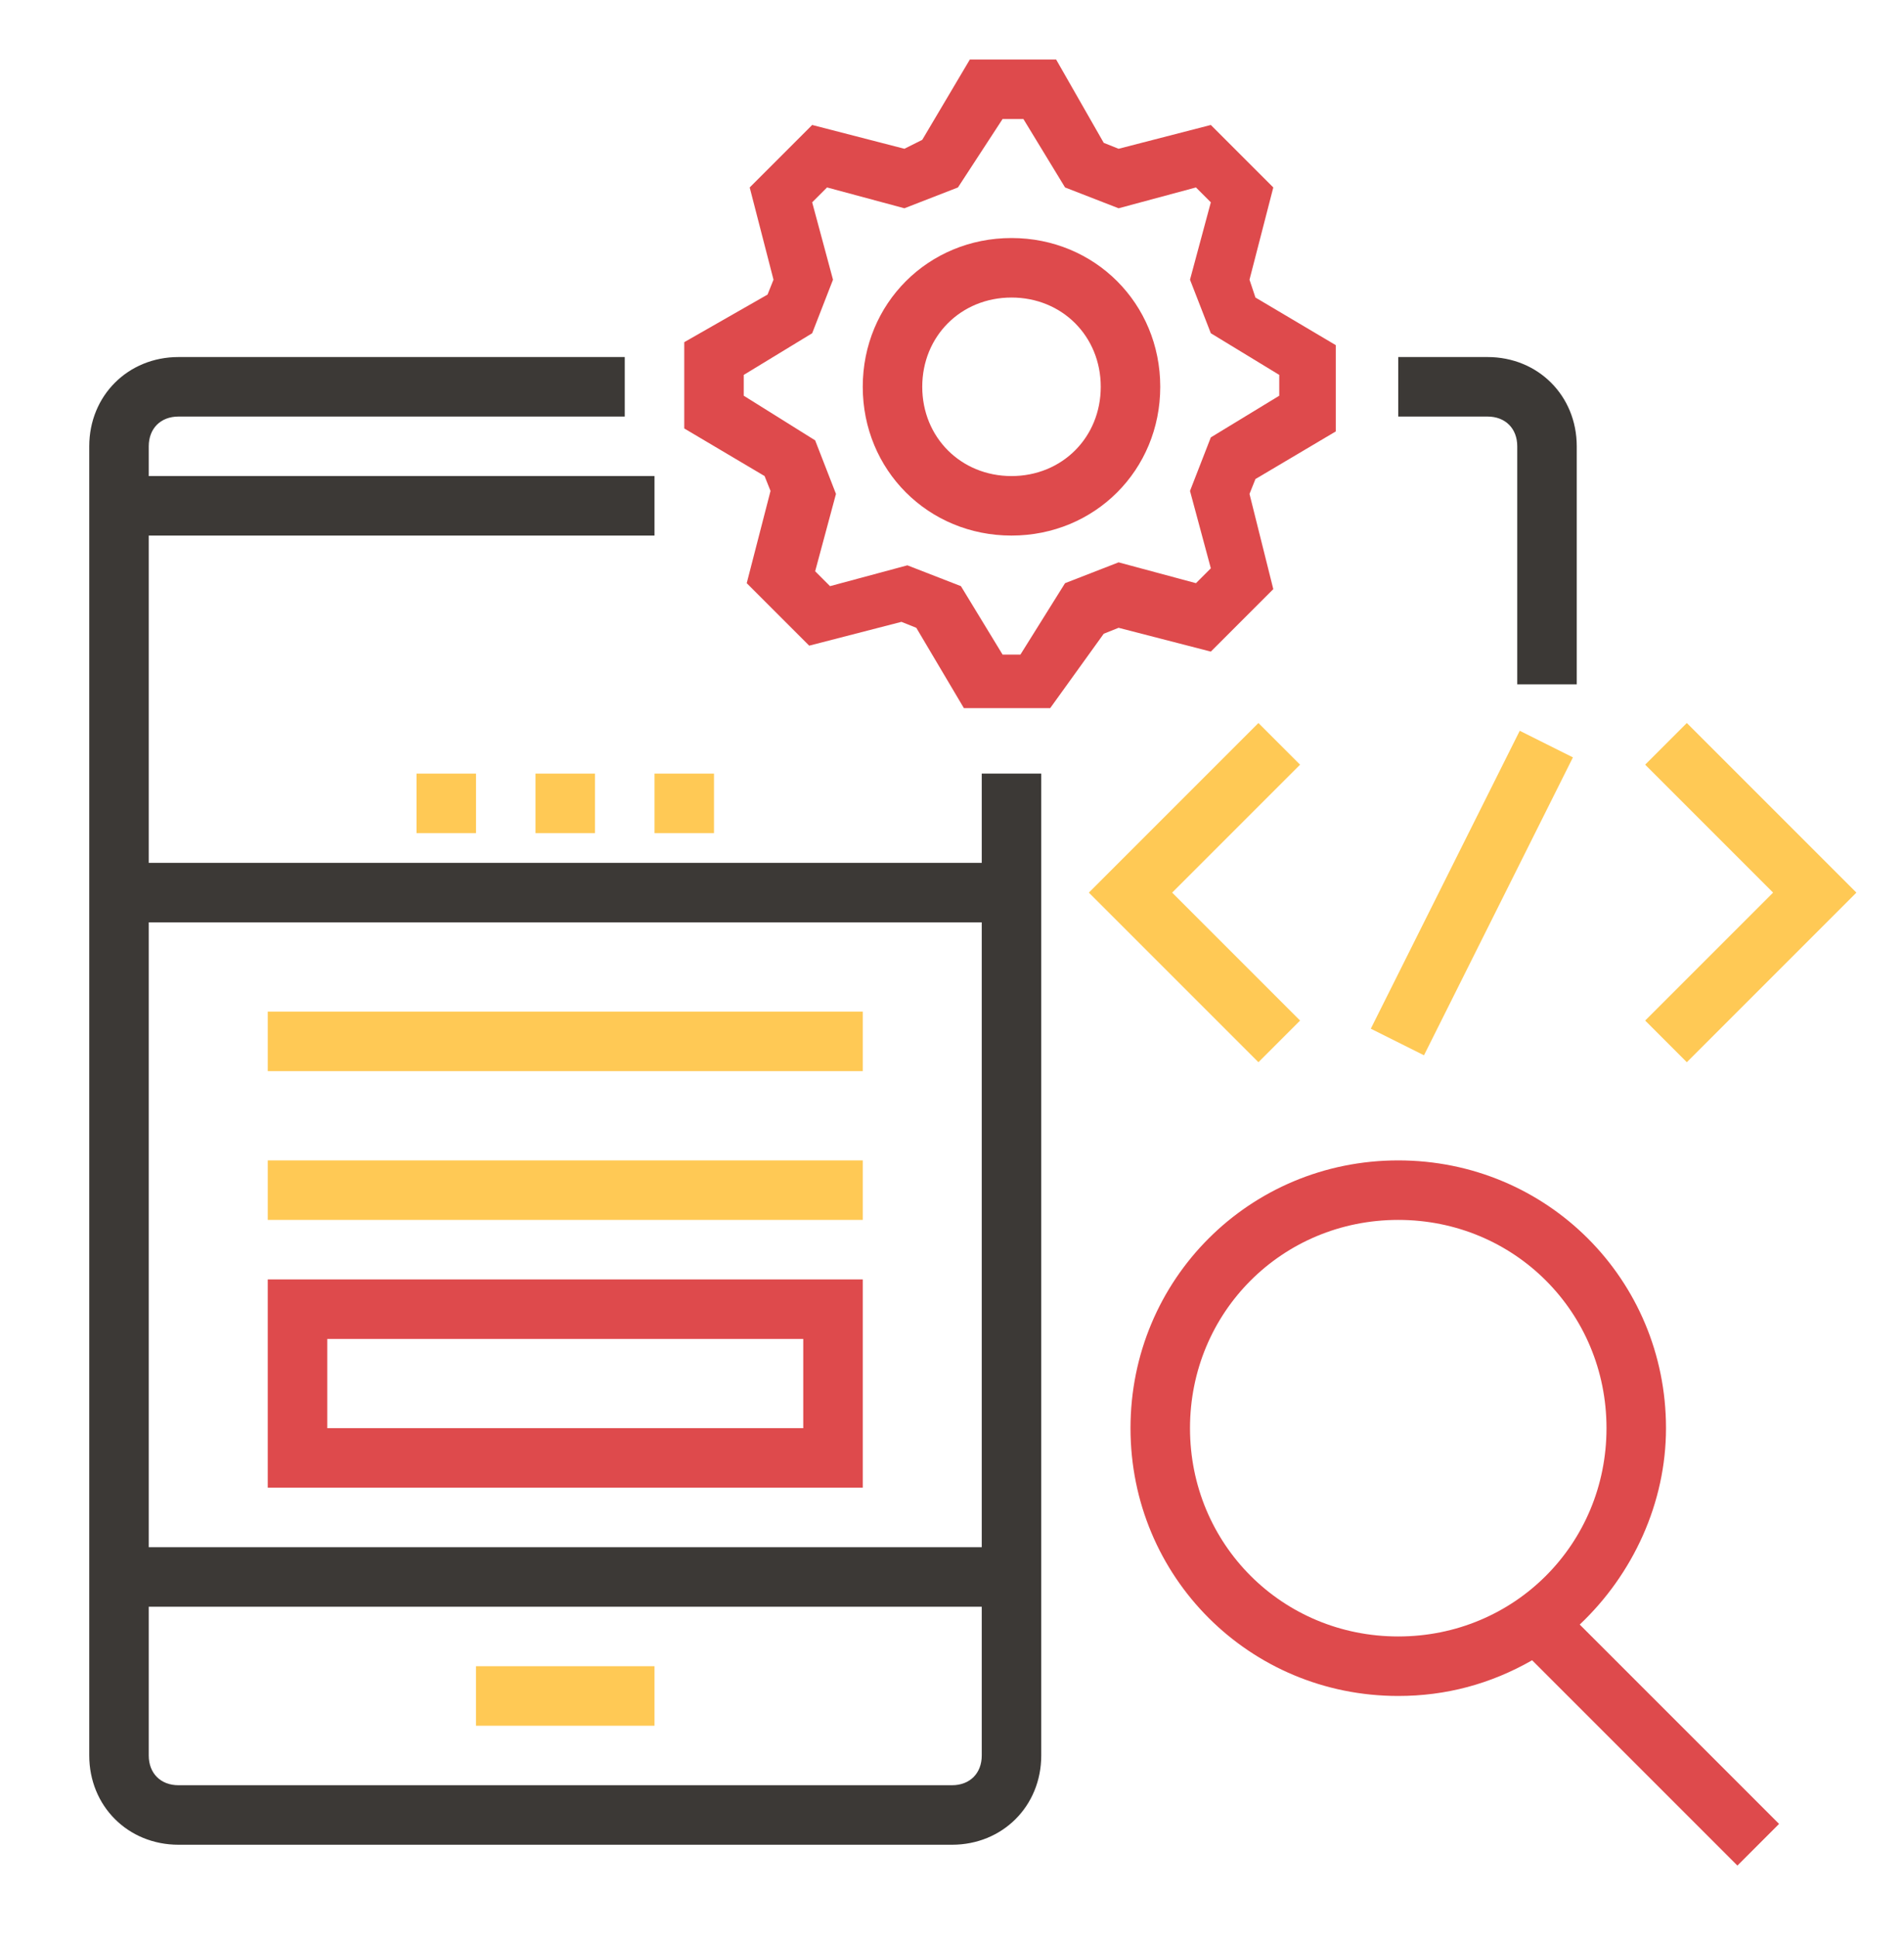
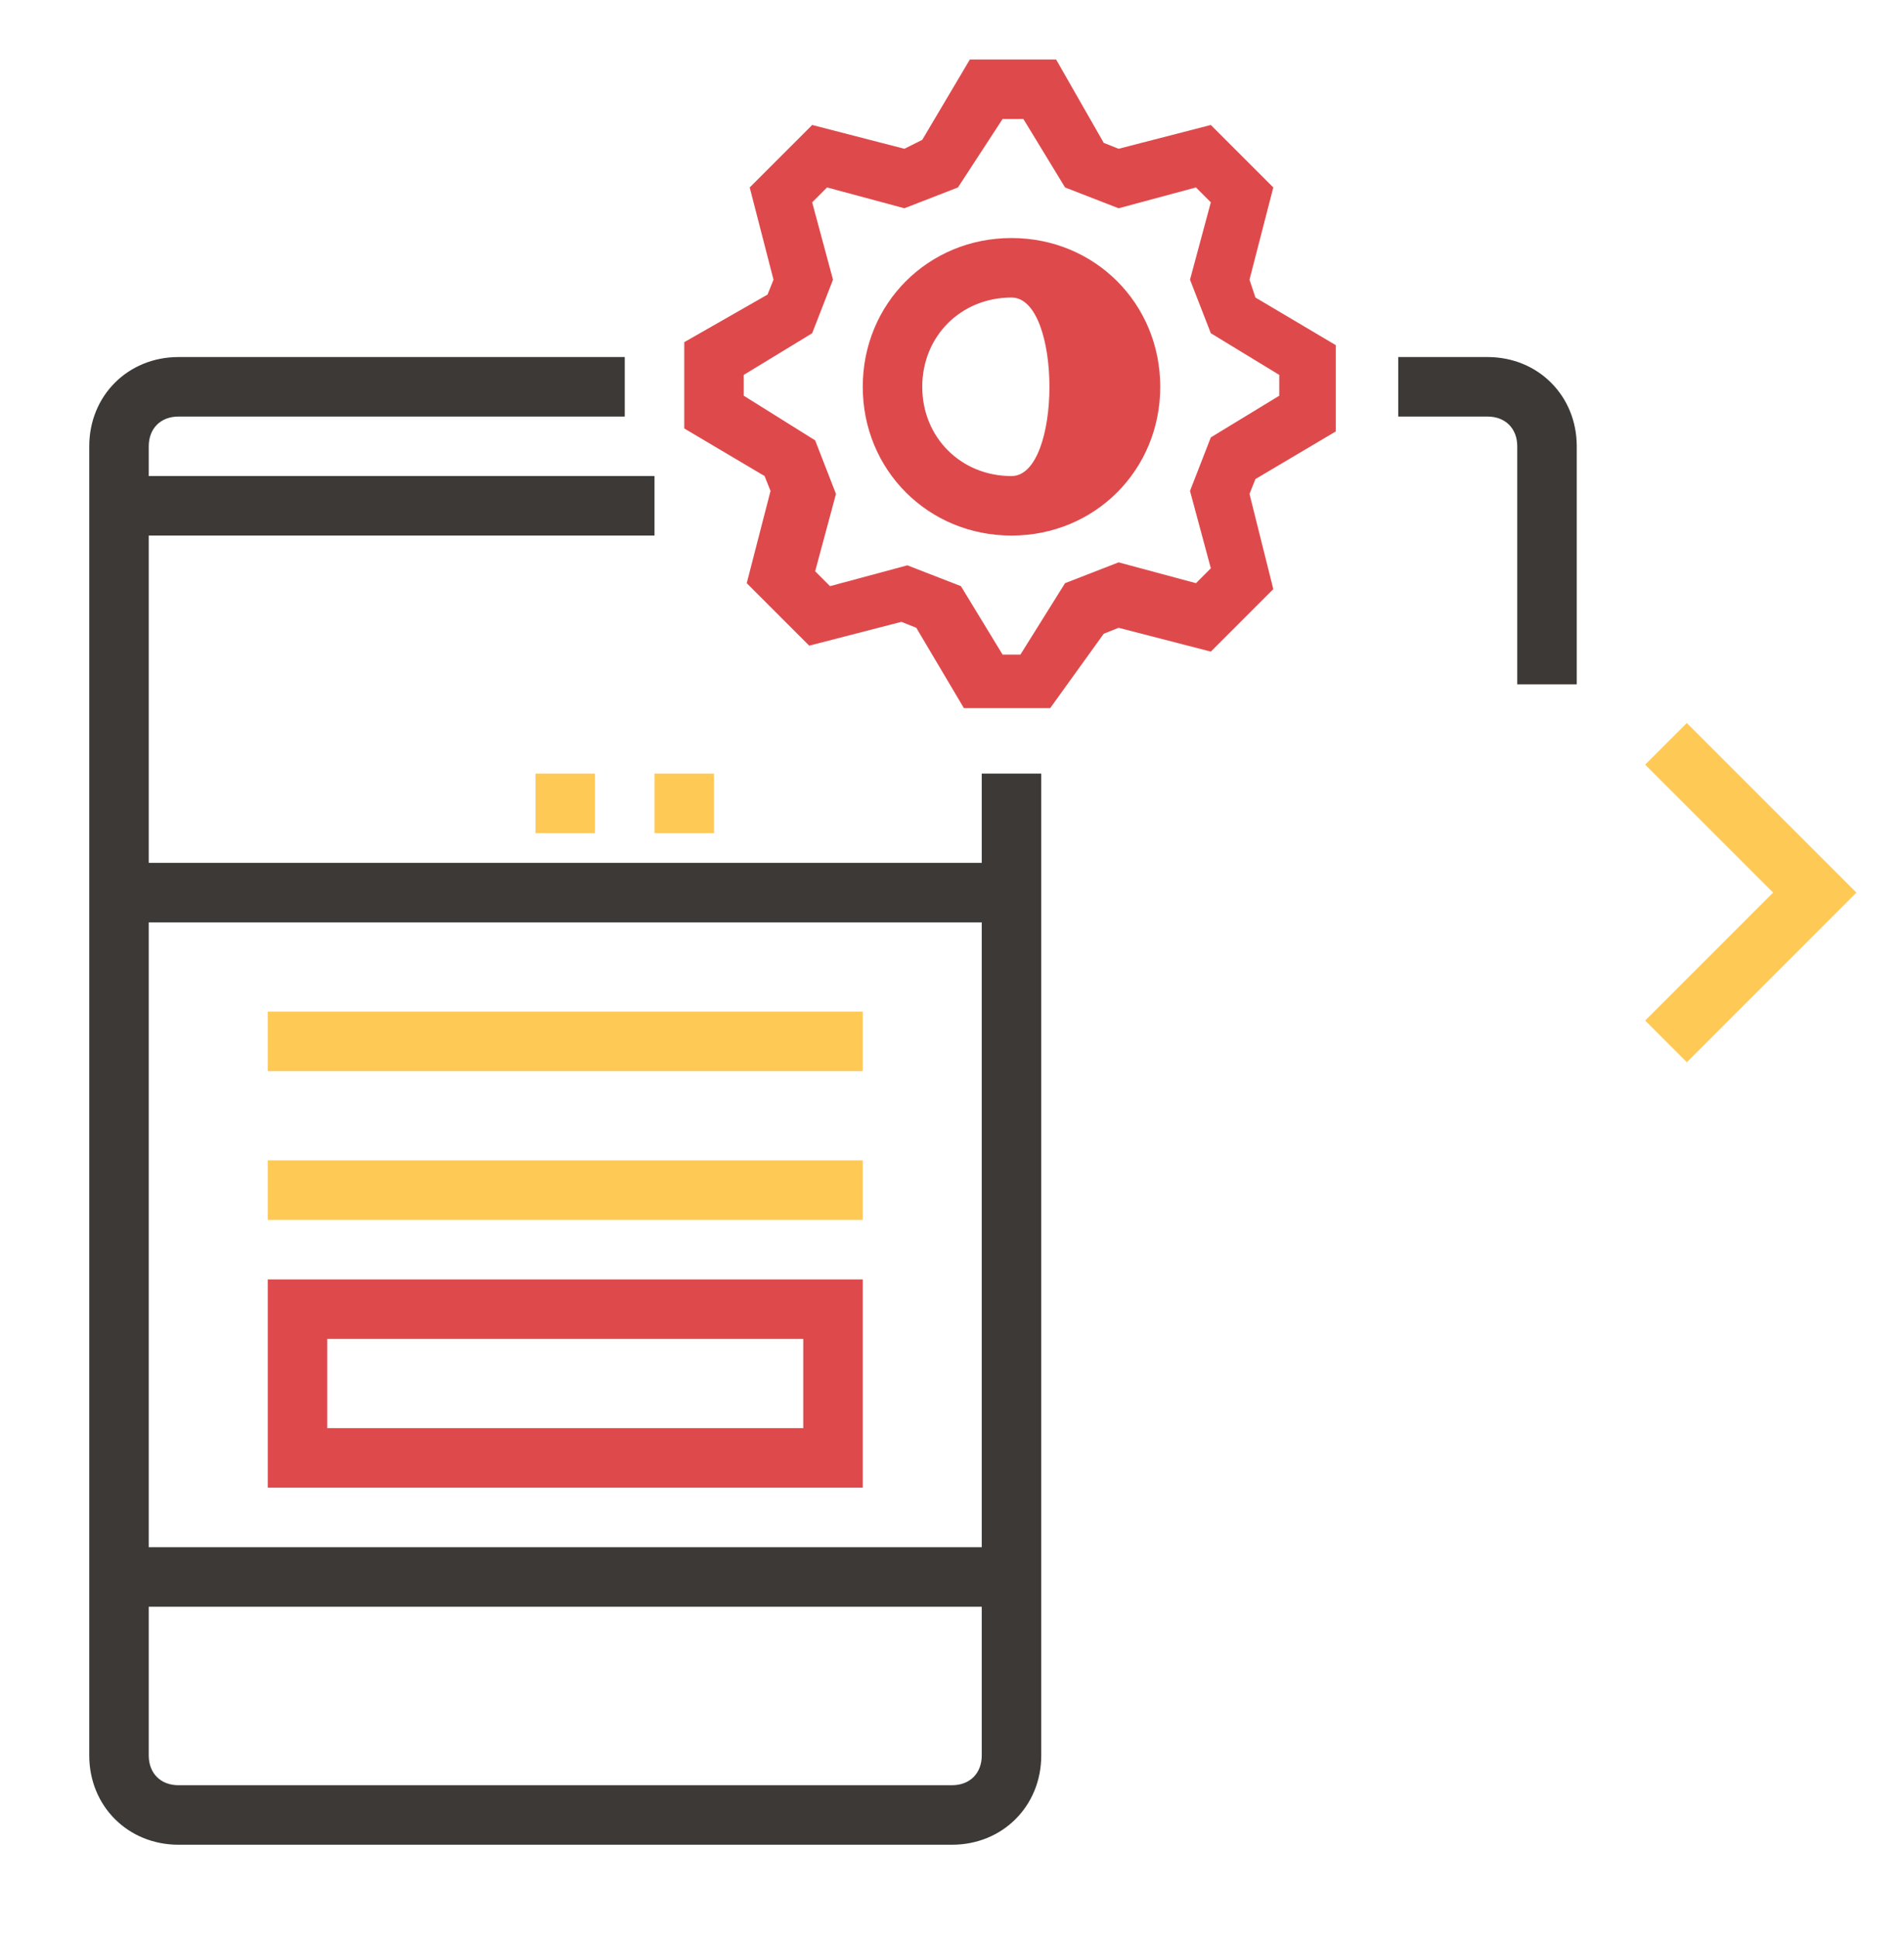
<svg xmlns="http://www.w3.org/2000/svg" version="1.1" id="Layer_1" x="0px" y="0px" viewBox="0 0 64 65.1" style="enable-background:new 0 0 64 65.1;" xml:space="preserve">
  <style type="text/css">
	.st0{fill:#3C3936;}
	.st1{fill:#DE4A4C;}
	.st2{fill:#FFC955;}
</style>
  <g>
    <path class="st0" d="M6,14h15v-2H6c-1.7,0-3,1.3-3,3v44c0,1.7,1.3,3,3,3h26c1.7,0,3-1.3,3-3V26h-2v3H5V18h17v-2H5v-1   C5,14.4,5.4,14,6,14z M32,60H6c-0.6,0-1-0.4-1-1v-5h28v5C33,59.6,32.6,60,32,60z M33,31v21H5V31H33z" />
    <path class="st1" d="M37.1,21.3l0.5-0.2l3.1,0.8l2.1-2.1L42,16.6l0.2-0.5l2.7-1.6v-2.9L42.2,10L42,9.4l0.8-3.1l-2.1-2.1L37.6,5   l-0.5-0.2L35.5,2h-2.9L31,4.7L30.4,5l-3.1-0.8l-2.1,2.1L26,9.4l-0.2,0.5L23,11.5v2.9l2.7,1.6l0.2,0.5l-0.8,3.1l2.1,2.1l3.1-0.8   l0.5,0.2l1.6,2.7h2.9L37.1,21.3z M33.7,22l-1.4-2.3L30.5,19l-2.6,0.7l-0.5-0.5l0.7-2.6l-0.7-1.8L25,13.3v-0.7l2.3-1.4L28,9.4   l-0.7-2.6l0.5-0.5L30.4,7l1.8-0.7L33.7,4h0.7l1.4,2.3L37.6,7l2.6-0.7l0.5,0.5L40,9.4l0.7,1.8l2.3,1.4v0.7l-2.3,1.4L40,16.5l0.7,2.6   l-0.5,0.5l-2.6-0.7l-1.8,0.7L34.3,22H33.7z" />
-     <path class="st1" d="M39,13c0-2.8-2.2-5-5-5s-5,2.2-5,5s2.2,5,5,5S39,15.8,39,13z M34,16c-1.7,0-3-1.3-3-3s1.3-3,3-3s3,1.3,3,3   S35.7,16,34,16z" />
-     <path class="st1" d="M56,48c0-5-4-9-9-9s-9,4-9,9s4,9,9,9c1.6,0,3.1-0.4,4.5-1.2l6.9,6.9l1.4-1.4l-6.7-6.7C54.9,52.9,56,50.5,56,48   z M40,48c0-3.9,3.1-7,7-7s7,3.1,7,7s-3.1,7-7,7S40,51.9,40,48z" />
-     <rect x="16" y="56" class="st2" width="6" height="2" />
+     <path class="st1" d="M39,13c0-2.8-2.2-5-5-5s-5,2.2-5,5s2.2,5,5,5S39,15.8,39,13z M34,16c-1.7,0-3-1.3-3-3s1.3-3,3-3S35.7,16,34,16z" />
    <rect x="9" y="34" class="st2" width="20" height="2" />
    <rect x="9" y="39" class="st2" width="20" height="2" />
    <path class="st1" d="M29,50v-7H9v7H29z M11,45h16v3H11V45z" />
    <rect x="18" y="26" class="st2" width="2" height="2" />
    <rect x="22" y="26" class="st2" width="2" height="2" />
-     <rect x="14" y="26" class="st2" width="2" height="2" />
-     <rect x="43.9" y="29" transform="matrix(0.447 -0.894 0.894 0.447 0.528 60.857)" class="st2" width="11.2" height="2" />
    <polygon class="st2" points="55.3,25.7 59.6,30 55.3,34.3 56.7,35.7 62.4,30 56.7,24.3  " />
-     <polygon class="st2" points="43.7,34.3 39.4,30 43.7,25.7 42.3,24.3 36.6,30 42.3,35.7  " />
    <path class="st0" d="M53,23v-8c0-1.7-1.3-3-3-3h-3v2h3c0.6,0,1,0.4,1,1v8H53z" />
  </g>
</svg>